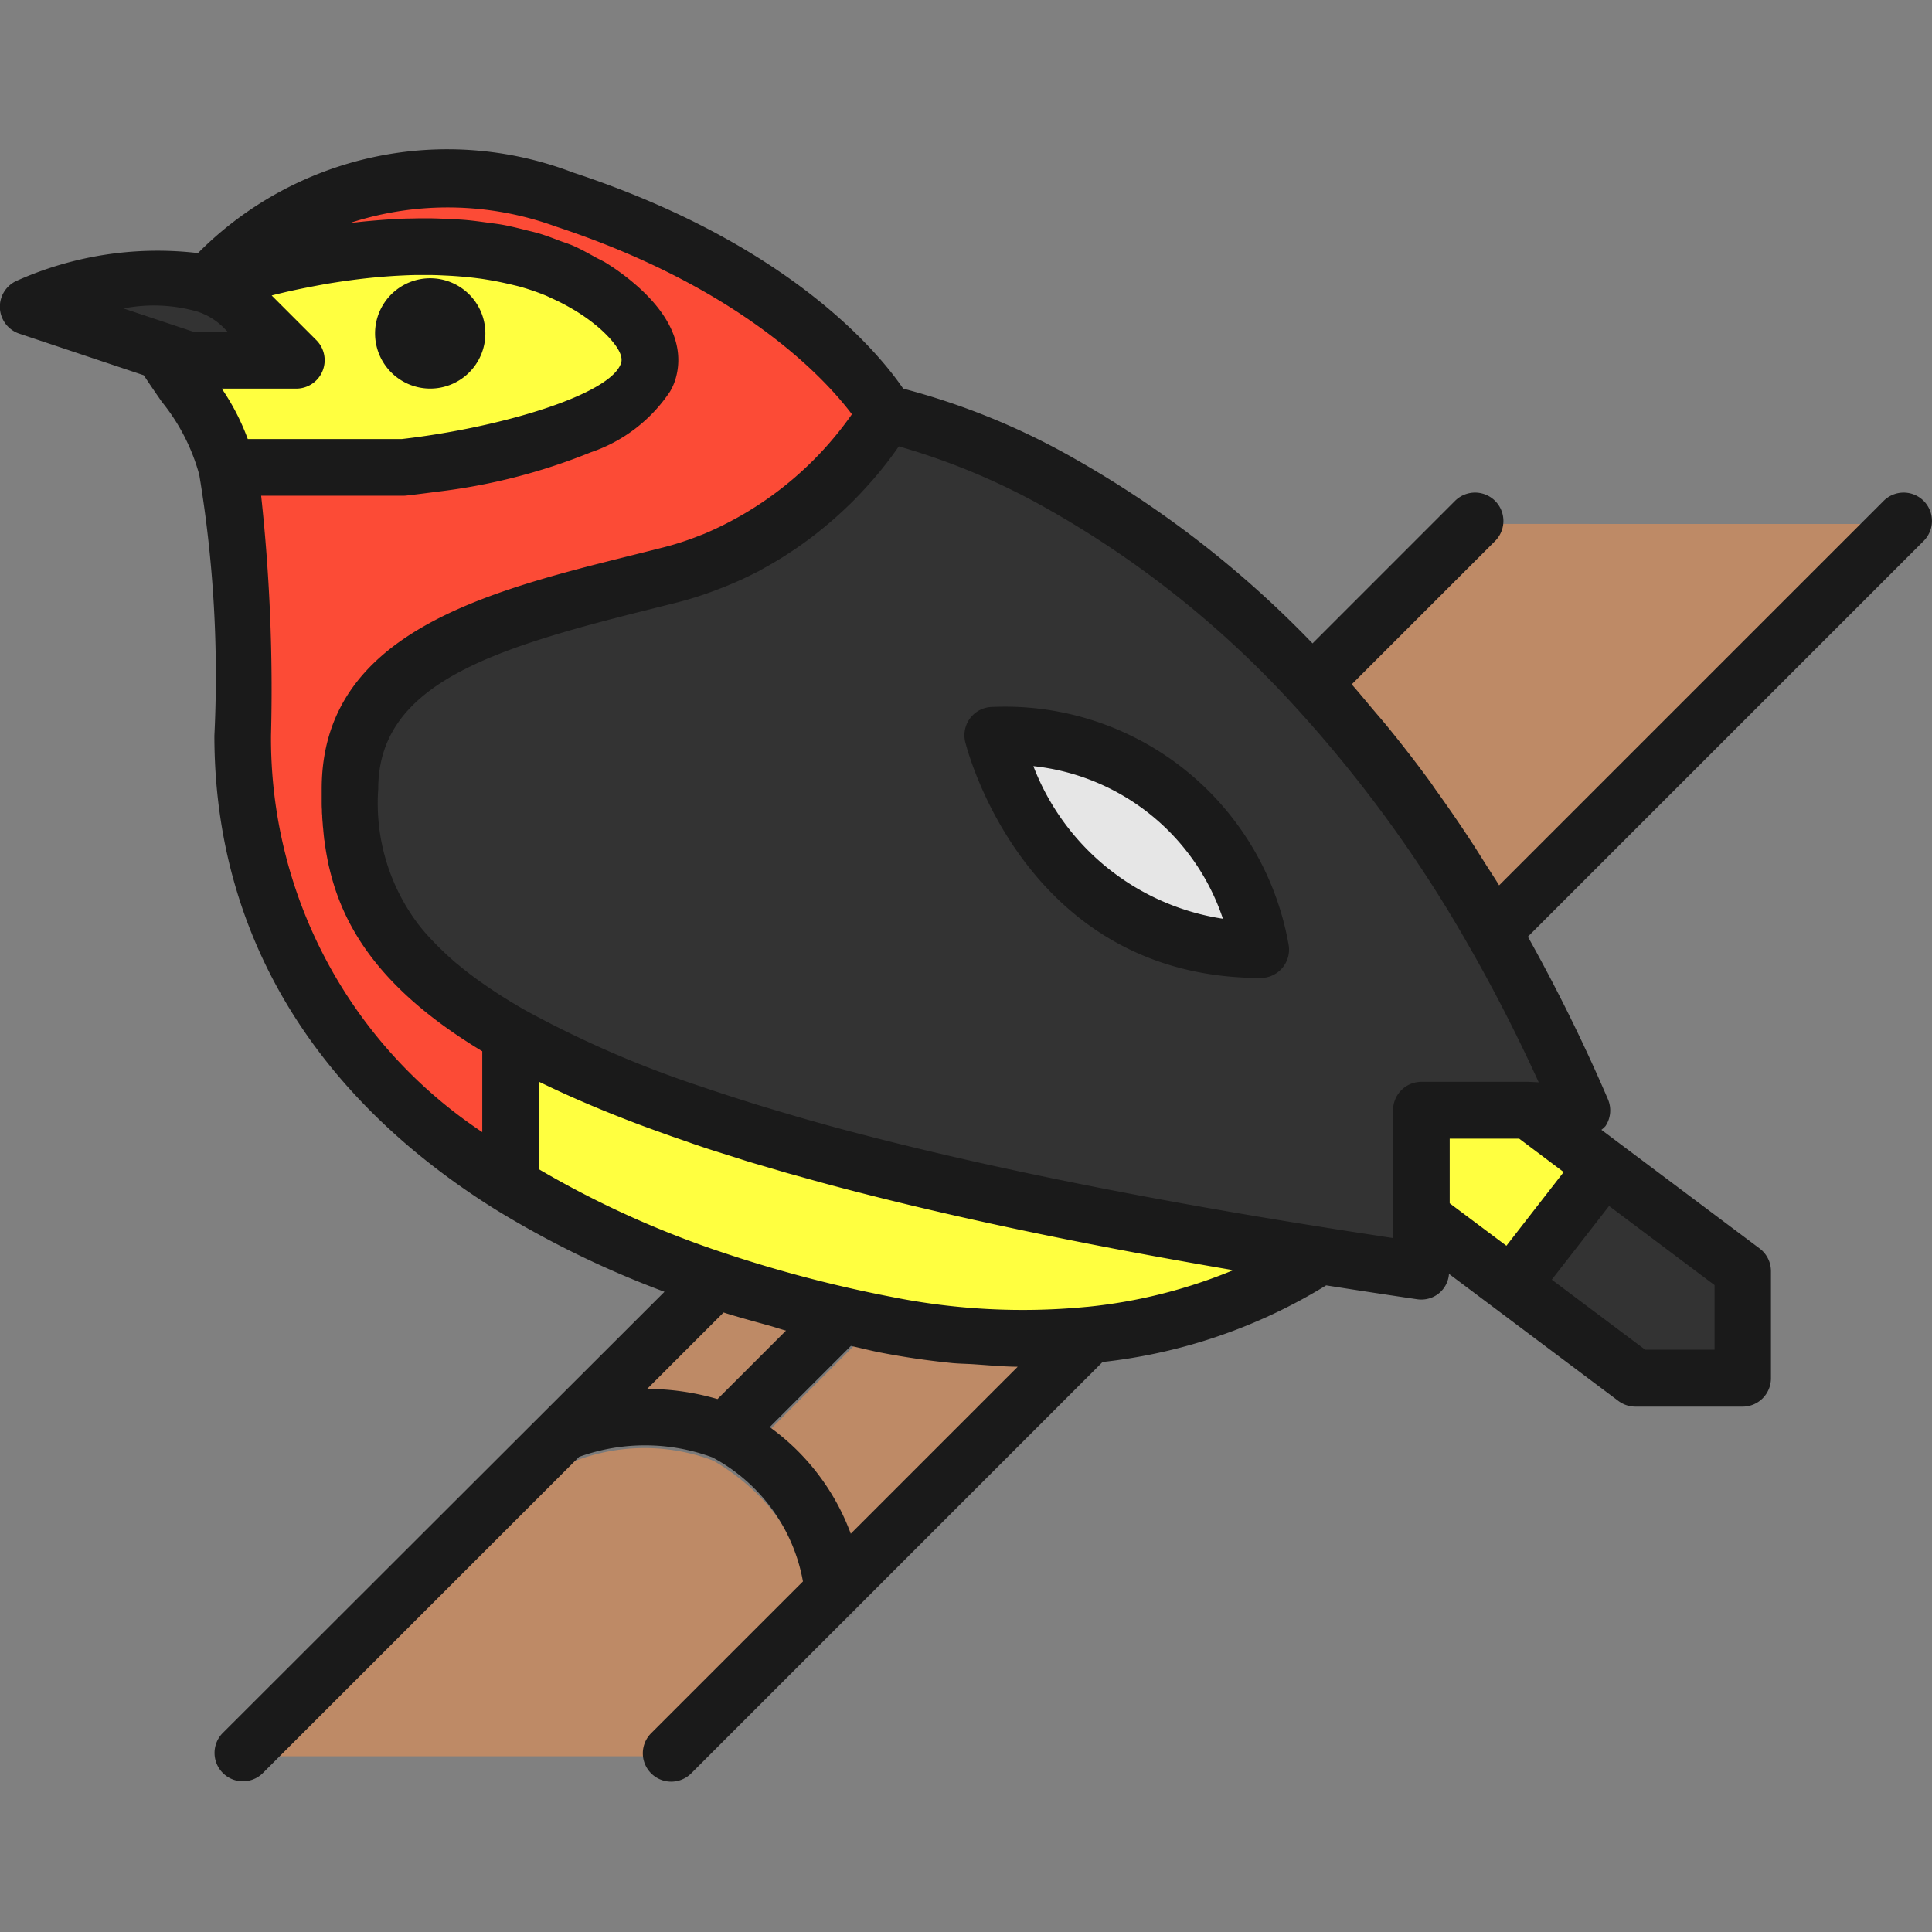
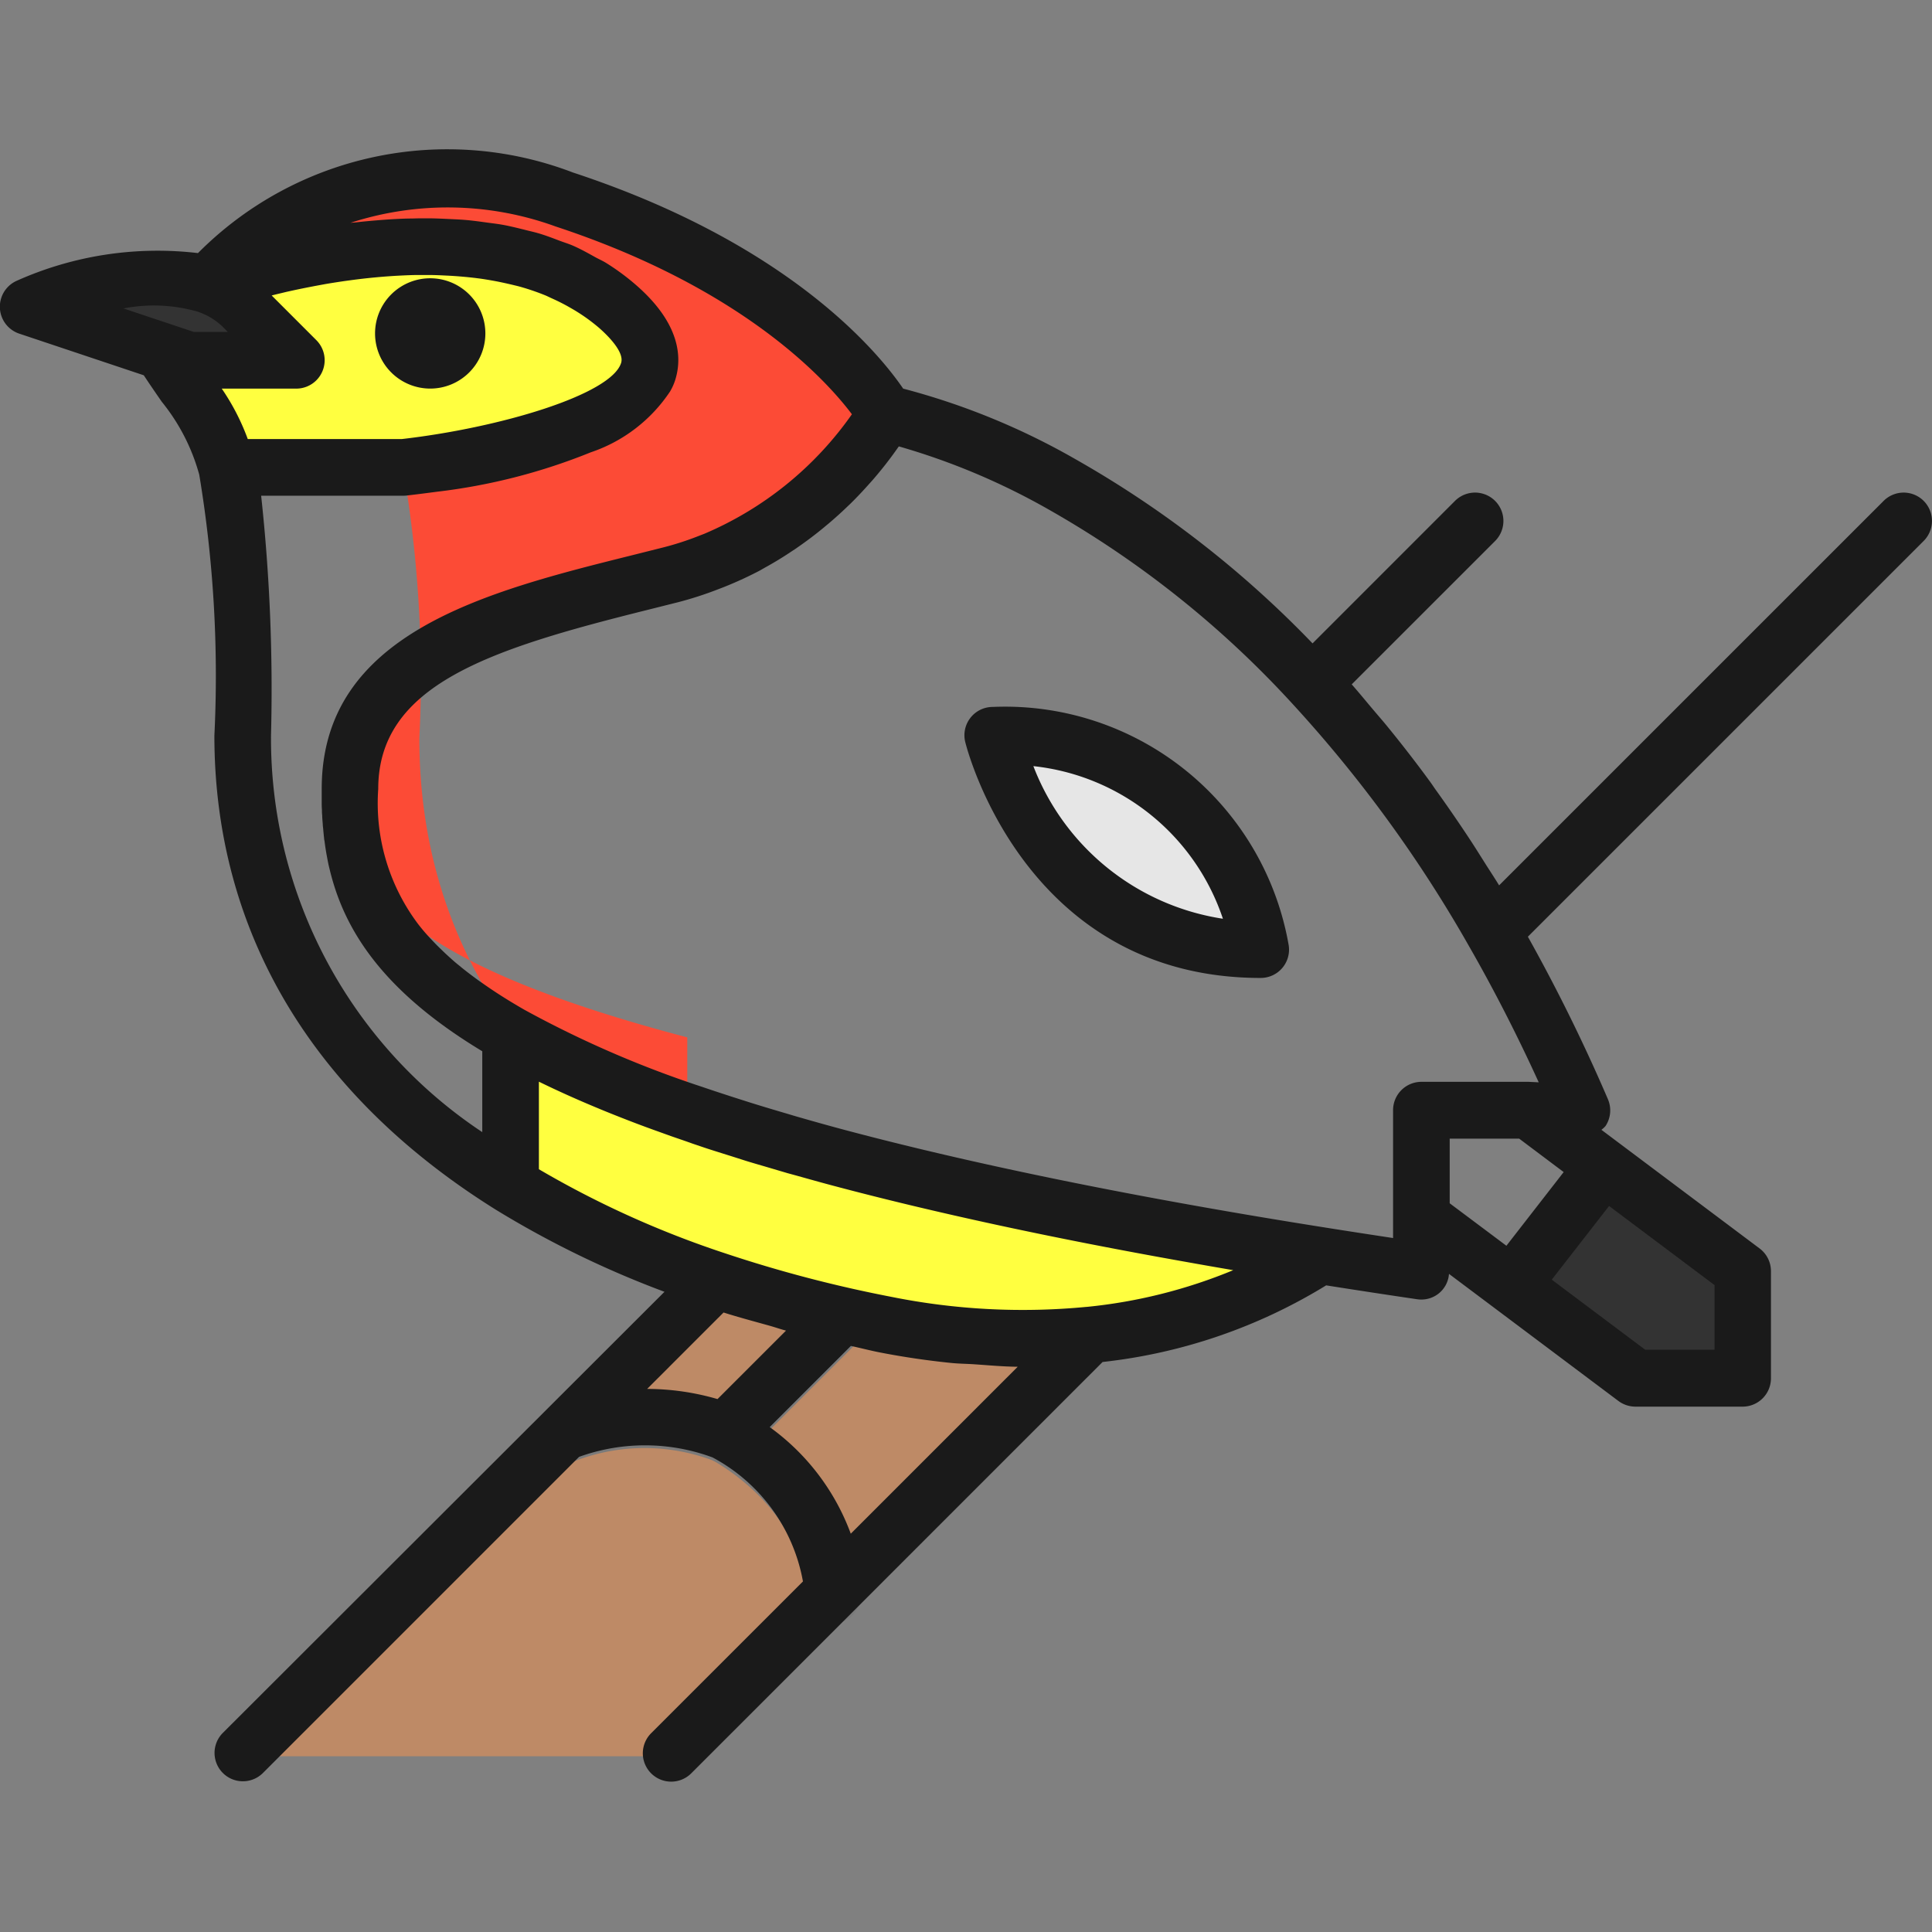
<svg xmlns="http://www.w3.org/2000/svg" width="800px" height="800px" viewBox="0 -3.98 51.106 51.106">
  <rect x="0" y="-3.98" width="51.106" height="51.106" fill="#808080" stroke="none" />
  <g id="Group_7070" data-name="Group 7070" transform="translate(-828.514 -1369.455)">
    <g id="Group_7068" data-name="Group 7068">
      <g id="Group_7034" data-name="Group 7034">
        <g id="Group_7033" data-name="Group 7033">
          <g id="Group_7032" data-name="Group 7032">
            <path id="Path_2531" data-name="Path 2531" d="M834.933,1373.665a2.467,2.467,0,0,0-.95-.576c-1.928-.679-4.719.576-4.719.576l3.534,1.178.718.239h2.834Z" fill="#333" />
          </g>
        </g>
      </g>
      <g id="Group_7037" data-name="Group 7037">
        <g id="Group_7036" data-name="Group 7036">
          <g id="Group_7035" data-name="Group 7035">
            <path id="Path_2532" data-name="Path 2532" d="M844.854,1373.665c-3.654-3.2-10.871-.576-10.871-.576a2.467,2.467,0,0,1,.95.576l1.417,1.417h-2.834l-.718-.239a9.546,9.546,0,0,1,1.713,3.074h4.674S848.508,1376.869,844.854,1373.665Z" fill="#ffff40" />
          </g>
        </g>
      </g>
      <g id="Group_7040" data-name="Group 7040">
        <g id="Group_7039" data-name="Group 7039">
          <g id="Group_7038" data-name="Group 7038">
-             <path id="Path_2533" data-name="Path 2533" d="M867.531,1379.334l-4.3,4.3a35.528,35.528,0,0,1,4.782,6.556l10.855-10.855" fill="#be8a66" />
-           </g>
+             </g>
        </g>
      </g>
      <g id="Group_7043" data-name="Group 7043">
        <g id="Group_7042" data-name="Group 7042">
          <g id="Group_7041" data-name="Group 7041">
            <path id="Path_2534" data-name="Path 2534" d="M846.272,1411.933l11.062-11.062a18.219,18.219,0,0,1-5.393-.277,34.916,34.916,0,0,1-4.491-1.178l-12.517,12.517" fill="#be8a66" />
          </g>
        </g>
      </g>
      <g id="Group_7046" data-name="Group 7046">
        <g id="Group_7045" data-name="Group 7045">
          <g id="Group_7044" data-name="Group 7044">
-             <path id="Path_2535" data-name="Path 2535" d="M868.015,1390.189a35.528,35.528,0,0,0-4.782-6.556,27.079,27.079,0,0,0-6.622-5.269,16.624,16.624,0,0,0-4.67-1.864,9.591,9.591,0,0,1-5.669,4.252c-3.889.992-8.5,1.846-8.5,5.669,0,2.909.592,6.459,12.922,9.755,2.566.686,5.639,1.36,9.322,2.016q1.632.291,3.425.576c.864.137,1.754.274,2.677.409v-4.252h4.252A44.847,44.847,0,0,0,868.015,1390.189Z" fill="#333" />
-           </g>
+             </g>
        </g>
      </g>
      <g id="Group_7049" data-name="Group 7049">
        <g id="Group_7048" data-name="Group 7048">
          <g id="Group_7047" data-name="Group 7047">
            <path id="Path_2536" data-name="Path 2536" d="M843.437,1404.179a.75.75,0,0,1-.261-1.453,6.836,6.836,0,0,1,4.318-.163l2.5-2.5a.75.75,0,0,1,1.06,1.061l-2.835,2.834a.752.752,0,0,1-.847.15,5.136,5.136,0,0,0-3.674.023A.746.746,0,0,1,843.437,1404.179Z" fill="#7a7a7a" />
          </g>
        </g>
      </g>
      <g id="Group_7052" data-name="Group 7052">
        <g id="Group_7051" data-name="Group 7051">
          <g id="Group_7050" data-name="Group 7050">
            <path id="Path_2537" data-name="Path 2537" d="M850.524,1408.431h0a.75.75,0,0,1-.747-.754c.012-2.3-2.4-3.567-2.426-3.58a.75.75,0,0,1,.679-1.338c.133.068,3.264,1.686,3.247,4.926A.751.751,0,0,1,850.524,1408.431Z" fill="#7a7a7a" />
          </g>
        </g>
      </g>
      <g id="Group_7055" data-name="Group 7055">
        <g id="Group_7054" data-name="Group 7054">
          <g id="Group_7053" data-name="Group 7053">
-             <path id="Path_2538" data-name="Path 2538" d="M837.768,1386.421c0-3.823,4.615-4.677,8.5-5.669a9.591,9.591,0,0,0,5.669-4.252s-1.933-3.506-8.5-5.67a8.574,8.574,0,0,0-9.454,2.259s7.217-2.628,10.871.576-5.669,4.252-5.669,4.252h-4.674a32.7,32.7,0,0,1,.422,7.087c0,5.452,2.931,9.31,7.087,11.9v-3.988C838.044,1390.644,837.768,1388.386,837.768,1386.421Z" fill="#fc4b36" />
+             <path id="Path_2538" data-name="Path 2538" d="M837.768,1386.421c0-3.823,4.615-4.677,8.5-5.669a9.591,9.591,0,0,0,5.669-4.252s-1.933-3.506-8.5-5.67a8.574,8.574,0,0,0-9.454,2.259s7.217-2.628,10.871.576-5.669,4.252-5.669,4.252a32.7,32.7,0,0,1,.422,7.087c0,5.452,2.931,9.31,7.087,11.9v-3.988C838.044,1390.644,837.768,1388.386,837.768,1386.421Z" fill="#fc4b36" />
          </g>
        </g>
      </g>
      <g id="Group_7058" data-name="Group 7058">
        <g id="Group_7057" data-name="Group 7057">
          <g id="Group_7056" data-name="Group 7056">
            <path id="Path_2539" data-name="Path 2539" d="M860.012,1398.192c-3.683-.656-6.756-1.33-9.322-2.016a37.024,37.024,0,0,1-8.67-3.258v3.988a25.855,25.855,0,0,0,5.43,2.51,34.916,34.916,0,0,0,4.491,1.178,18.219,18.219,0,0,0,5.393.277,13.481,13.481,0,0,0,6.1-2.1Q861.641,1398.483,860.012,1398.192Z" fill="#ffff40" />
          </g>
        </g>
      </g>
      <g id="Group_7061" data-name="Group 7061">
        <g id="Group_7060" data-name="Group 7060">
          <g id="Group_7059" data-name="Group 7059">
-             <path id="Path_2540" data-name="Path 2540" d="M868.949,1394.925h-2.835v2.835l2.387,1.79,2.437-3.133Z" fill="#ffff40" />
-           </g>
+             </g>
        </g>
      </g>
      <g id="Group_7064" data-name="Group 7064">
        <g id="Group_7063" data-name="Group 7063">
          <g id="Group_7062" data-name="Group 7062">
            <path id="Path_2541" data-name="Path 2541" d="M870.938,1396.417l-2.437,3.133,3.282,2.462h2.835v-2.835Z" fill="#333" />
          </g>
        </g>
      </g>
      <g id="Group_7067" data-name="Group 7067">
        <g id="Group_7066" data-name="Group 7066">
          <g id="Group_7065" data-name="Group 7065">
            <path id="Path_2542" data-name="Path 2542" d="M854.776,1385s1.315,5.669,7.086,5.669A6.917,6.917,0,0,0,854.776,1385Z" fill="#e6e6e6" />
          </g>
        </g>
      </g>
    </g>
    <g id="Group_7069" data-name="Group 7069">
      <path id="Path_2543" data-name="Path 2543" d="M839.894,1375.754a1.459,1.459,0,1,0-1.459-1.459A1.46,1.46,0,0,0,839.894,1375.754Z" fill="#1a1a1a" />
      <path id="Path_2544" data-name="Path 2544" d="M879.4,1378.725a.749.749,0,0,0-1.06,0l-10.171,10.17c-.13-.214-.268-.419-.4-.63-.115-.182-.229-.365-.346-.544q-.45-.685-.921-1.34c-.057-.079-.11-.162-.167-.239-.372-.509-.754-1-1.144-1.477-.115-.14-.233-.274-.349-.412-.191-.225-.378-.456-.572-.675l3.793-3.792a.75.75,0,0,0-1.061-1.061l-3.768,3.769a27.51,27.51,0,0,0-6.257-4.864,18.669,18.669,0,0,0-4.572-1.875c-.637-.933-2.991-3.826-8.733-5.716a9.294,9.294,0,0,0-9.921,2.131,9.126,9.126,0,0,0-4.794.732.751.751,0,0,0,.07,1.4l3.29,1.1c.17.257.331.491.476.7a5.266,5.266,0,0,1,.992,1.931,32.4,32.4,0,0,1,.4,6.9c0,5.167,2.573,9.5,7.439,12.538a25.747,25.747,0,0,0,4.467,2.175L834.4,1411.323a.75.75,0,0,0,1.06,1.061l8.372-8.372a5.15,5.15,0,0,1,3.528.014,4.646,4.646,0,0,1,2.394,3.282l-4.016,4.015a.75.75,0,1,0,1.061,1.061l4.249-4.249,0,0,6.632-6.632a14.261,14.261,0,0,0,5.914-2.027c.781.123,1.576.245,2.405.367a.81.81,0,0,0,.109.008.73.73,0,0,0,.735-.679l1.2.9h0l3.282,2.462a.754.754,0,0,0,.451.15h2.834a.75.75,0,0,0,.75-.75V1399.1a.749.749,0,0,0-.3-.6l-3.68-2.76-.505-.379a.691.691,0,0,0,.109-.1.75.75,0,0,0,.064-.708,46.111,46.111,0,0,0-2.118-4.3l10.462-10.461A.75.75,0,0,0,879.4,1378.725Zm-43.31-5.529.172-.038q.34-.073.719-.143l.158-.029c.136-.023.276-.045.418-.066.071-.011.143-.02.215-.03.453-.062.927-.107,1.411-.129.105-.005.21-.009.317-.011.129,0,.259,0,.389,0s.277.007.416.014c.158.007.314.018.471.032s.328.033.49.056c.1.015.2.032.3.05.16.029.318.064.474.1.079.02.159.037.237.059a6.337,6.337,0,0,1,.657.225c.059.024.115.053.172.079a5.139,5.139,0,0,1,.492.25c.061.035.122.07.182.108a4.737,4.737,0,0,1,.584.428c.205.18.673.63.58.924-.262.839-3.2,1.715-5.8,2.014h-4.076a6.016,6.016,0,0,0-.688-1.334h1.973a.751.751,0,0,0,.53-1.281l-1.183-1.183.078-.02Zm-2.356.521a1.742,1.742,0,0,1,.669.4l.137.138h-.9l-1.86-.621A4.184,4.184,0,0,1,833.734,1373.717Zm1.949,11.208a47.5,47.5,0,0,0-.261-6.337h3.763a.587.587,0,0,0,.084-.005c.206-.023.482-.058.8-.1a15.7,15.7,0,0,0,4.072-1.043,4.084,4.084,0,0,0,2.1-1.613,1.5,1.5,0,0,0,.134-.3c.181-.575.149-1.474-1.022-2.5a6.161,6.161,0,0,0-.8-.593c-.091-.057-.189-.1-.282-.15-.194-.108-.388-.217-.59-.306-.116-.051-.238-.088-.356-.132-.188-.071-.375-.144-.568-.2-.129-.038-.261-.065-.392-.1-.188-.046-.376-.093-.567-.127-.136-.024-.273-.039-.41-.058-.189-.026-.377-.052-.567-.068-.14-.012-.278-.017-.418-.024-.187-.009-.373-.018-.559-.019-.141,0-.28,0-.42.005-.181,0-.36.009-.538.019-.143.009-.281.019-.421.031-.169.014-.335.029-.5.048-.06.007-.124.01-.183.017a8.342,8.342,0,0,1,5.427.095c4.964,1.634,7.164,4.069,7.84,4.968a9.106,9.106,0,0,1-3.9,3.16l-.165.064a7.828,7.828,0,0,1-.891.29l-.844.212c-3.855.961-8.225,2.05-8.225,6.184,0,.116,0,.232,0,.348,0,.065,0,.131.006.2,0,.05,0,.1.007.15,0,.079.009.157.015.236,0,.038.006.076.01.114.007.085.015.17.025.256,0,.029.009.059.013.089q.024.192.06.385c.015.08.03.16.047.24l.03.124c.026.107.055.215.087.323l.015.05c.451,1.477,1.511,2.965,3.932,4.425v2.139A12.492,12.492,0,0,1,835.683,1384.925Zm9.95,17.29,2.021-2.021c.4.127.811.236,1.219.35.146.041.285.09.433.129l-1.812,1.811A6.7,6.7,0,0,0,845.633,1402.215Zm5.386,3.83a6.061,6.061,0,0,0-2.145-2.82l2.148-2.147c.26.056.514.123.776.174.634.123,1.262.214,1.884.277.21.021.415.021.624.036.378.026.758.061,1.129.064Zm6.236-6a17.6,17.6,0,0,1-5.171-.267,34.547,34.547,0,0,1-4.395-1.152,25.529,25.529,0,0,1-4.92-2.222v-2.316c.487.238,1.014.476,1.585.712l.028.012q.364.15.752.3l.174.067c.21.08.429.16.65.239l.3.108c.186.065.38.13.574.2.137.046.272.093.413.139.17.055.349.111.525.166s.332.106.5.159c.189.058.39.115.586.173l.494.146c.371.1.752.211,1.144.315,2.676.715,5.834,1.4,9.385,2.03q.617.111,1.257.22A13.617,13.617,0,0,1,857.255,1400.046Zm12.622-3.566-1.515,1.949-1.5-1.123v-1.71H868.7Zm3.991,4.7h-1.834l-2.472-1.854,1.516-1.949,2.79,2.093Zm-4.919-7.087h-2.835a.75.75,0,0,0-.75.75v3.382q-.926-.14-1.809-.28-1.788-.283-3.412-.573c-3.509-.625-6.625-1.3-9.259-2-.428-.114-.842-.23-1.248-.347-.1-.028-.193-.057-.291-.086-.318-.093-.631-.187-.934-.281l-.236-.075c-.341-.108-.675-.217-1-.327l-.085-.029a27.845,27.845,0,0,1-4.7-2.038h0c-.215-.123-.417-.245-.609-.367l-.047-.03c-.176-.113-.342-.226-.5-.338-.017-.012-.036-.024-.053-.037q-.252-.181-.474-.361l-.025-.022c-.129-.1-.248-.209-.362-.314-.043-.039-.083-.079-.124-.118-.08-.077-.158-.154-.23-.231-.034-.035-.068-.071-.1-.107-.1-.106-.188-.212-.271-.317l0,0a5.314,5.314,0,0,1-1.076-3.6c0-2.75,2.938-3.694,7.088-4.729l.852-.214a9.529,9.529,0,0,0,1.04-.336c.073-.028.146-.055.218-.085a9.828,9.828,0,0,0,.9-.417l.115-.066c.257-.141.5-.289.728-.443.05-.033.1-.064.149-.1q.366-.253.685-.517c.042-.034.08-.068.121-.1.19-.161.369-.322.533-.482l.072-.068c.178-.176.338-.347.485-.513l.09-.1a10.22,10.22,0,0,0,.672-.861l.023-.032a18.081,18.081,0,0,1,3.959,1.667,26.351,26.351,0,0,1,6.437,5.124,34.957,34.957,0,0,1,4.681,6.419c.658,1.146,1.278,2.358,1.85,3.612Z" fill="#1a1a1a" />
      <path id="Path_2545" data-name="Path 2545" d="M854.776,1384.175a.749.749,0,0,0-.731.919c.014.062,1.523,6.25,7.817,6.25a.749.749,0,0,0,.741-.865A7.615,7.615,0,0,0,854.776,1384.175Zm1.073,1.566a5.956,5.956,0,0,1,5.014,4.037A6.406,6.406,0,0,1,855.849,1385.741Z" fill="#1a1a1a" />
    </g>
  </g>
</svg>